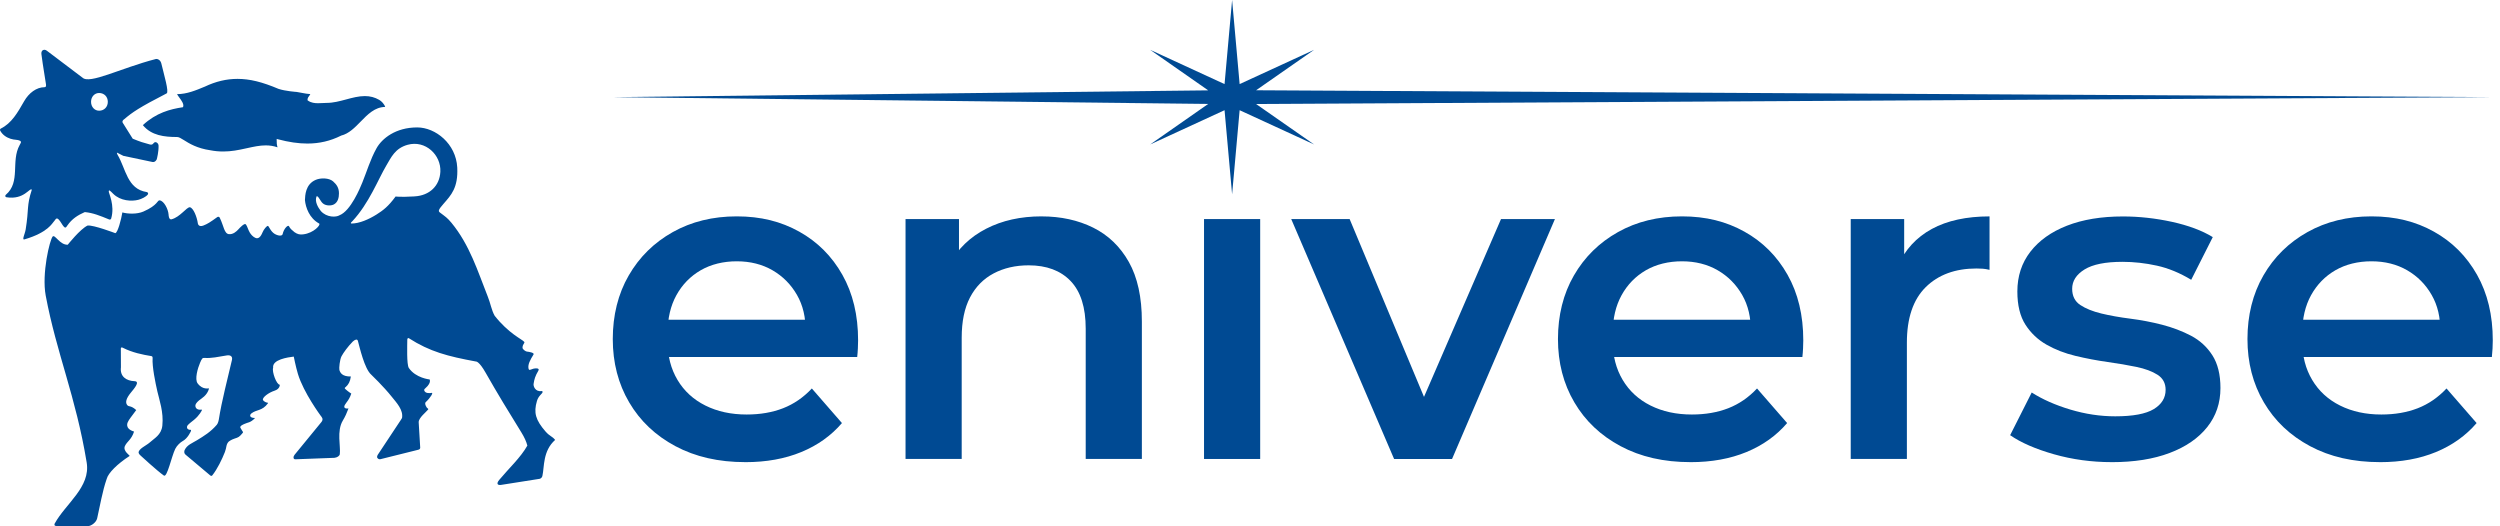
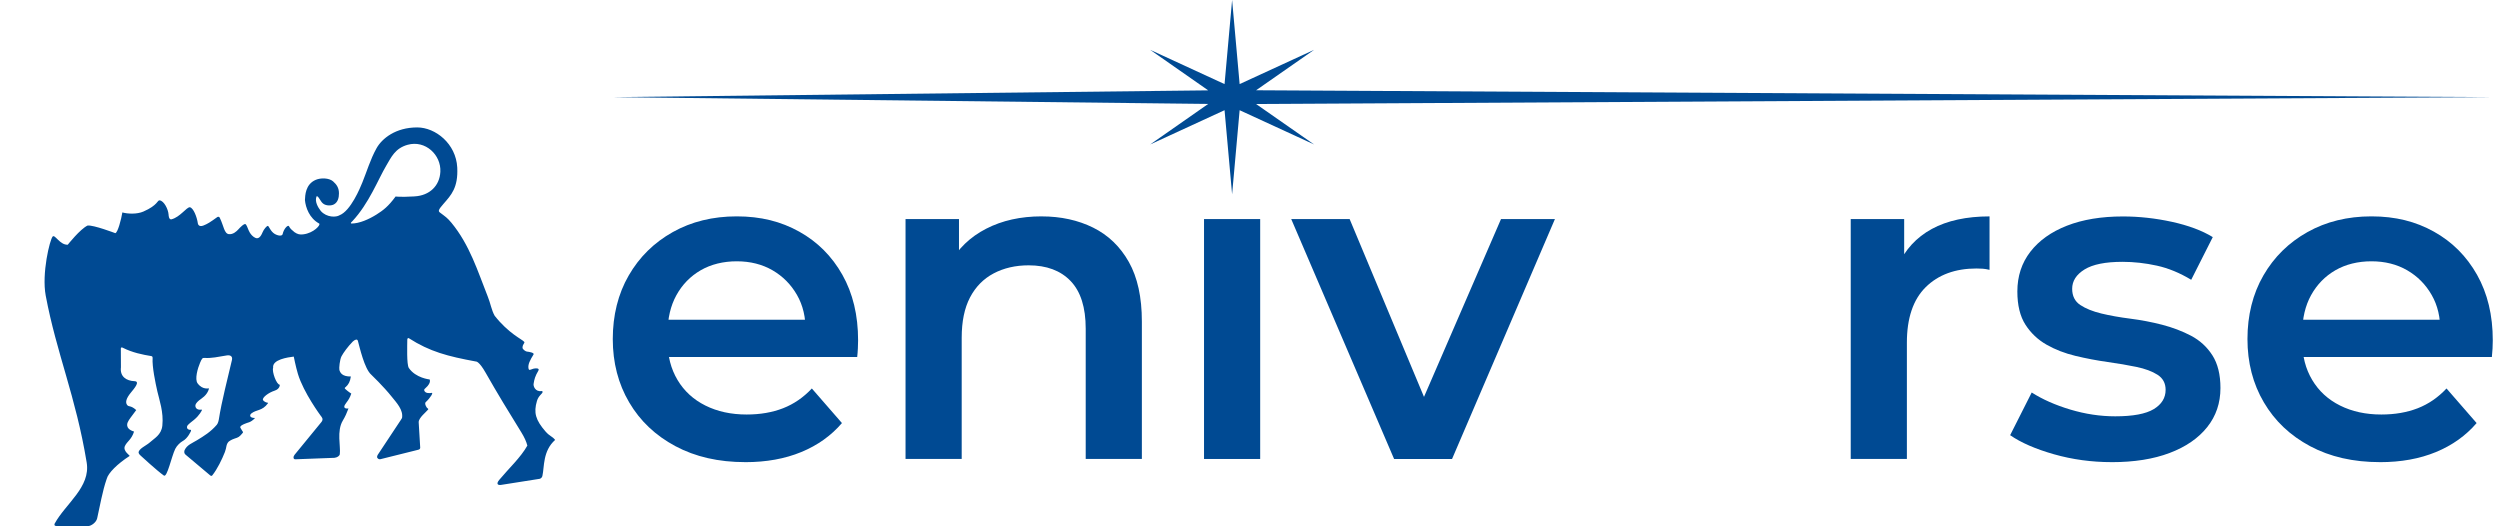
<svg xmlns="http://www.w3.org/2000/svg" width="190" height="40" viewBox="0 0 190 40" fill="none">
  <g clip-path="url(#clip0_2073_69)">
    <path d="M56.643 35.122C54.616 35.122 52.847 34.719 51.334 33.91C49.819 33.102 48.647 31.992 47.818 30.58C46.987 29.168 46.571 27.563 46.571 25.766C46.571 23.968 46.974 22.334 47.784 20.934C48.592 19.535 49.708 18.436 51.13 17.639C52.553 16.842 54.175 16.444 55.996 16.444C57.817 16.444 59.353 16.831 60.742 17.605C62.13 18.378 63.223 19.471 64.02 20.883C64.817 22.295 65.215 23.955 65.215 25.869C65.215 26.051 65.209 26.256 65.198 26.483C65.188 26.711 65.17 26.927 65.147 27.133H49.954V24.298H62.895L61.222 25.185C61.243 24.137 61.029 23.216 60.573 22.419C60.116 21.622 59.497 20.997 58.713 20.542C57.929 20.088 57.022 19.859 55.998 19.859C54.974 19.859 54.036 20.086 53.249 20.542C52.463 20.999 51.85 21.631 51.405 22.436C50.961 23.244 50.739 24.195 50.739 25.288V25.971C50.739 27.064 50.989 28.033 51.49 28.875C51.992 29.717 52.697 30.366 53.607 30.82C54.518 31.276 55.566 31.503 56.748 31.503C57.772 31.503 58.694 31.345 59.514 31.026C60.333 30.706 61.061 30.207 61.7 29.524L63.988 32.153C63.169 33.108 62.139 33.843 60.898 34.355C59.658 34.867 58.239 35.124 56.648 35.124L56.643 35.122Z" fill="#004A93" />
    <path d="M79.168 16.446C80.624 16.446 81.927 16.731 83.078 17.299C84.226 17.869 85.132 18.738 85.792 19.91C86.452 21.082 86.782 22.591 86.782 24.433V34.88H82.514V24.98C82.514 23.364 82.133 22.158 81.37 21.361C80.607 20.564 79.542 20.165 78.178 20.165C77.175 20.165 76.288 20.371 75.514 20.78C74.741 21.189 74.143 21.8 73.721 22.606C73.299 23.413 73.089 24.433 73.089 25.661V34.88H68.821V16.647H72.883V21.564L72.166 20.062C72.802 18.901 73.73 18.008 74.949 17.382C76.166 16.756 77.571 16.444 79.165 16.444L79.168 16.446Z" fill="#004A93" />
    <path d="M91.506 34.882V16.649H95.774V34.882H91.506Z" fill="#004A93" />
    <path d="M105.951 34.882L98.133 16.649H102.572L109.297 32.731H107.112L114.077 16.649H118.174L110.356 34.882H105.951Z" fill="#004A93" />
-     <path d="M128.477 35.122C126.45 35.122 124.681 34.719 123.168 33.91C121.653 33.102 120.481 31.992 119.652 30.58C118.821 29.168 118.405 27.563 118.405 25.766C118.405 23.968 118.808 22.334 119.618 20.934C120.426 19.535 121.542 18.436 122.965 17.639C124.387 16.842 126.009 16.444 127.83 16.444C129.651 16.444 131.187 16.831 132.576 17.605C133.964 18.378 135.057 19.471 135.854 20.883C136.651 22.295 137.049 23.955 137.049 25.869C137.049 26.051 137.043 26.256 137.032 26.483C137.022 26.711 137.004 26.927 136.981 27.133H121.788V24.298H134.729L133.056 25.185C133.077 24.137 132.863 23.216 132.407 22.419C131.95 21.622 131.331 20.997 130.547 20.542C129.763 20.088 128.856 19.859 127.832 19.859C126.808 19.859 125.87 20.086 125.083 20.542C124.297 20.999 123.684 21.631 123.239 22.436C122.795 23.244 122.572 24.195 122.572 25.288V25.971C122.572 27.064 122.823 28.033 123.324 28.875C123.826 29.717 124.531 30.366 125.441 30.82C126.352 31.276 127.4 31.503 128.582 31.503C129.606 31.503 130.528 31.345 131.348 31.026C132.167 30.706 132.895 30.207 133.534 29.524L135.822 32.153C135.003 33.108 133.973 33.843 132.732 34.355C131.492 34.867 130.073 35.124 128.481 35.124L128.477 35.122Z" fill="#004A93" />
    <path d="M140.655 34.882V16.649H144.717V21.669L144.24 20.202C144.786 18.972 145.645 18.04 146.817 17.401C147.989 16.765 149.452 16.446 151.205 16.446V20.508C151.023 20.463 150.851 20.435 150.693 20.422C150.534 20.412 150.374 20.405 150.215 20.405C148.6 20.405 147.314 20.879 146.356 21.821C145.401 22.766 144.923 24.172 144.923 26.038V34.88H140.655V34.882Z" fill="#004A93" />
    <path d="M160.488 35.122C158.963 35.122 157.502 34.923 156.1 34.524C154.701 34.126 153.592 33.642 152.771 33.074L154.41 29.83C155.228 30.353 156.208 30.786 157.347 31.128C158.485 31.469 159.623 31.64 160.763 31.64C162.106 31.64 163.079 31.458 163.683 31.094C164.285 30.73 164.587 30.241 164.587 29.627C164.587 29.125 164.381 28.744 163.972 28.482C163.563 28.221 163.027 28.022 162.367 27.885C161.707 27.747 160.973 27.623 160.165 27.51C159.357 27.396 158.549 27.242 157.742 27.049C156.934 26.856 156.199 26.571 155.539 26.196C154.879 25.821 154.344 25.314 153.934 24.677C153.525 24.041 153.319 23.199 153.319 22.151C153.319 20.99 153.649 19.983 154.309 19.13C154.969 18.278 155.897 17.618 157.092 17.151C158.288 16.684 159.704 16.45 161.343 16.45C162.573 16.45 163.813 16.587 165.065 16.859C166.316 17.134 167.353 17.519 168.171 18.02L166.532 21.264C165.667 20.741 164.797 20.382 163.921 20.189C163.044 19.996 162.174 19.899 161.309 19.899C160.011 19.899 159.051 20.092 158.423 20.48C157.797 20.868 157.485 21.356 157.485 21.948C157.485 22.494 157.69 22.903 158.099 23.178C158.509 23.45 159.044 23.668 159.704 23.827C160.364 23.987 161.099 24.116 161.907 24.219C162.714 24.322 163.516 24.474 164.315 24.679C165.112 24.885 165.845 25.164 166.517 25.515C167.188 25.869 167.73 26.363 168.139 27C168.548 27.638 168.754 28.467 168.754 29.491C168.754 30.629 168.418 31.619 167.747 32.461C167.077 33.303 166.125 33.959 164.895 34.424C163.666 34.891 162.198 35.124 160.49 35.124L160.488 35.122Z" fill="#004A93" />
    <path d="M180.879 35.122C178.852 35.122 177.082 34.719 175.569 33.91C174.055 33.102 172.883 31.992 172.054 30.58C171.222 29.168 170.807 27.563 170.807 25.766C170.807 23.968 171.209 22.334 172.019 20.934C172.827 19.535 173.943 18.436 175.366 17.639C176.789 16.842 178.41 16.444 180.232 16.444C182.053 16.444 183.589 16.831 184.977 17.605C186.366 18.378 187.458 19.471 188.255 20.883C189.052 22.295 189.451 23.955 189.451 25.869C189.451 26.051 189.444 26.256 189.434 26.483C189.423 26.711 189.406 26.927 189.382 27.133H174.19V24.298H187.13L185.457 25.185C185.479 24.137 185.264 23.216 184.808 22.419C184.352 21.622 183.732 20.997 182.948 20.542C182.164 20.088 181.258 19.859 180.234 19.859C179.21 19.859 178.271 20.086 177.485 20.542C176.699 20.999 176.086 21.631 175.64 22.436C175.197 23.244 174.974 24.195 174.974 25.288V25.971C174.974 27.064 175.224 28.033 175.726 28.875C176.227 29.717 176.932 30.366 177.843 30.82C178.753 31.276 179.801 31.503 180.984 31.503C182.008 31.503 182.929 31.345 183.75 31.026C184.568 30.706 185.296 30.207 185.935 29.524L188.223 32.153C187.405 33.108 186.374 33.843 185.134 34.355C183.893 34.867 182.475 35.124 180.883 35.124L180.879 35.122Z" fill="#004A93" />
    <path d="M41.465 32.8C40.707 31.926 40.542 31.369 40.808 30.473C40.928 30.066 41.202 29.946 41.238 29.8C41.249 29.753 41.204 29.712 41.155 29.719C40.681 29.8 40.497 29.327 40.561 29.128C40.608 28.834 40.666 28.592 40.917 28.168C40.973 28.076 40.93 28.013 40.823 28C40.373 27.956 40.203 28.294 40.161 27.968C40.124 27.686 40.276 27.381 40.548 26.94C40.632 26.801 40.167 26.732 40.084 26.726C39.904 26.713 39.711 26.522 39.711 26.432C39.715 26.117 39.925 26.081 39.833 25.972C39.685 25.789 38.663 25.355 37.596 24C37.35 23.57 37.27 23.017 37.071 22.541C36.295 20.581 35.694 18.612 34.309 16.93C33.98 16.538 33.868 16.48 33.427 16.146C33.285 16.035 33.335 15.917 33.703 15.495C34.288 14.824 34.828 14.267 34.751 12.731C34.659 10.923 33.099 9.684 31.706 9.684C30.067 9.684 29.03 10.526 28.615 11.27C28.143 12.116 27.88 13.031 27.541 13.862C27.376 14.269 26.656 16.032 25.797 16.362C25.566 16.515 24.837 16.551 24.381 16.035C24.163 15.754 23.897 15.304 24.062 14.914H24.111C24.278 15.025 24.36 15.323 24.563 15.477C24.786 15.647 25.167 15.651 25.384 15.531C25.681 15.364 25.761 15.03 25.761 14.693C25.761 14.284 25.589 14.025 25.311 13.781C25.002 13.515 24.379 13.506 24 13.667C23.198 14.008 23.194 14.871 23.175 15.205C23.228 15.769 23.511 16.583 24.255 16.988C24.409 17.069 23.854 17.716 23.042 17.811C22.791 17.841 22.624 17.811 22.384 17.648C22.189 17.483 22.059 17.391 21.962 17.192C21.898 17.061 21.572 17.363 21.482 17.787C21.446 17.963 21.133 17.929 20.872 17.774C20.561 17.588 20.441 17.183 20.36 17.168C20.278 17.155 20.049 17.423 19.955 17.654C19.811 18.01 19.631 18.19 19.391 18.07C19.203 17.976 19.074 17.824 18.978 17.665C18.855 17.453 18.802 17.23 18.718 17.104C18.699 17.069 18.682 17.046 18.663 17.039C18.564 16.958 18.221 17.311 18.114 17.434C17.979 17.586 17.711 17.83 17.399 17.796C17.037 17.759 17.009 17.179 16.711 16.57C16.696 16.489 16.584 16.446 16.522 16.493C15.957 16.9 15.775 17.016 15.449 17.144C15.085 17.286 15.038 16.986 15.038 16.986C14.967 16.474 14.695 15.801 14.429 15.75C14.176 15.741 13.69 16.497 13.037 16.667C12.816 16.724 12.812 16.311 12.812 16.307C12.784 15.902 12.464 15.261 12.132 15.227C11.954 15.205 12.004 15.595 10.9 16.077C10.414 16.29 9.711 16.262 9.3 16.144C9.214 16.665 8.953 17.684 8.762 17.721C8.762 17.721 7.097 17.084 6.654 17.142C6.084 17.416 5.15 18.599 5.15 18.599C4.55 18.627 4.173 17.791 4.004 17.974C3.787 18.207 3.159 20.782 3.474 22.464C4.299 26.867 5.761 30.117 6.588 35.15C6.896 37.023 4.993 38.267 4.16 39.784C4.16 39.784 4.049 39.979 4.308 39.979C5.096 39.986 5.786 40.02 6.695 39.984C6.941 39.973 7.316 39.701 7.385 39.39C7.599 38.456 7.779 37.342 8.111 36.391C8.227 35.949 8.916 35.255 9.851 34.653C9.9 34.623 9.313 34.278 9.495 33.895C9.578 33.715 9.703 33.597 9.831 33.445C9.958 33.295 10.088 33.11 10.189 32.8C9.401 32.558 9.731 32.048 9.731 32.048C9.786 31.911 9.988 31.66 10.354 31.165C9.913 30.771 9.797 30.955 9.662 30.777C9.512 30.58 9.589 30.278 9.934 29.854C10.165 29.567 10.69 28.986 10.221 28.969C9.6 28.945 9.103 28.618 9.191 27.915L9.184 26.494C9.184 26.338 9.349 26.436 9.349 26.436C10.058 26.796 10.825 26.953 11.517 27.066C11.517 27.066 11.61 27.084 11.599 27.206C11.552 27.861 11.811 29.093 11.963 29.762C12.102 30.374 12.447 31.326 12.338 32.348C12.261 33.063 11.723 33.312 11.359 33.646C11.127 33.856 10.478 34.132 10.538 34.422C10.538 34.422 10.56 34.522 10.699 34.636C10.699 34.636 11.94 35.782 12.454 36.142C12.704 36.32 13.03 34.709 13.319 34.113C13.446 33.854 13.724 33.608 13.864 33.535C14.286 33.316 14.513 32.755 14.513 32.755L14.519 32.671C14.163 32.68 14.176 32.431 14.262 32.324C14.345 32.217 14.568 32.05 14.748 31.906C15.17 31.561 15.344 31.178 15.344 31.178L15.338 31.129C14.875 31.201 14.838 30.891 14.849 30.809C14.86 30.726 14.918 30.606 15.123 30.432C15.288 30.295 15.745 30.068 15.886 29.528C15.901 29.477 15.428 29.682 15.02 29.138C14.78 28.821 15.033 27.966 15.205 27.57C15.34 27.257 15.383 27.186 15.545 27.201C16.066 27.24 16.574 27.12 17.234 27.013C17.234 27.013 17.713 26.912 17.63 27.351C17.306 28.772 16.854 30.436 16.627 31.902C16.627 31.902 16.582 32.163 16.477 32.283C16.004 32.832 15.507 33.13 14.975 33.455C14.588 33.693 14.215 33.811 14.031 34.209C14.031 34.209 13.938 34.419 14.106 34.557L15.982 36.136C16.079 36.217 16.139 36.123 16.139 36.123C16.52 35.641 16.869 34.919 17.092 34.355C17.234 33.993 17.165 33.787 17.384 33.56C17.384 33.56 17.564 33.417 17.821 33.335C18.127 33.241 18.189 33.198 18.388 32.969C18.536 32.8 18.472 32.89 18.268 32.506C18.191 32.361 18.592 32.213 18.592 32.213C18.71 32.153 18.819 32.138 18.943 32.088C19.068 32.039 19.207 31.958 19.385 31.767C18.943 31.767 18.963 31.538 19.098 31.426C19.485 31.109 19.931 31.253 20.37 30.642V30.612C20.278 30.612 20.053 30.533 19.985 30.396C19.92 30.216 20.394 29.845 20.876 29.689C21.287 29.556 21.264 29.241 21.264 29.241C21.013 29.235 20.653 28.238 20.758 27.951C20.672 27.321 21.883 27.156 22.326 27.101C22.326 27.101 22.472 27.851 22.641 28.416C23.068 29.839 24.377 31.602 24.377 31.602C24.447 31.694 24.602 31.842 24.439 32.061L22.386 34.567C22.284 34.689 22.264 34.906 22.442 34.906L25.424 34.794C25.634 34.767 25.806 34.651 25.825 34.516C25.904 33.933 25.572 32.768 26.054 31.964C26.245 31.643 26.348 31.407 26.485 31.041C26.485 31.041 25.892 31.144 26.324 30.602C26.476 30.409 26.609 30.194 26.697 29.912C26.697 29.912 26.446 29.759 26.232 29.554C26.146 29.472 26.269 29.419 26.269 29.419C26.38 29.318 26.461 29.22 26.526 29.093C26.59 28.969 26.635 28.817 26.665 28.613C25.992 28.626 25.851 28.313 25.793 28.116C25.759 27.996 25.819 27.332 25.956 27.075C26.106 26.796 26.429 26.349 26.813 25.957C26.969 25.811 27.153 25.734 27.201 25.912C27.329 26.372 27.695 28.028 28.218 28.478C28.218 28.478 29.157 29.376 29.774 30.154C30.125 30.593 30.665 31.152 30.554 31.767L30.466 31.913L28.715 34.557C28.715 34.557 28.61 34.709 28.685 34.809C28.754 34.901 28.85 34.914 28.917 34.897L31.77 34.186C31.77 34.186 31.863 34.169 31.908 34.115C31.936 34.081 31.936 34.019 31.936 34.019L31.82 32.086C31.811 31.761 32.398 31.304 32.533 31.131C32.561 31.096 32.55 31.064 32.512 31.043C32.377 30.962 32.257 30.655 32.349 30.569C32.741 30.203 32.938 29.837 32.814 29.858C32.593 29.899 32.325 29.89 32.246 29.687C32.206 29.588 32.31 29.524 32.31 29.524C32.617 29.262 32.677 29.065 32.677 28.952C32.677 28.877 32.651 28.838 32.651 28.838C32.651 28.838 31.593 28.735 31.072 27.966C30.898 27.709 30.952 26.224 30.954 25.813C30.954 25.813 30.95 25.667 31.066 25.7C32.666 26.728 34.025 27.079 36.176 27.476C36.176 27.476 36.401 27.433 36.906 28.324C37.795 29.89 38.669 31.321 39.623 32.862C39.846 33.222 40 33.554 40.079 33.865C39.58 34.762 38.652 35.617 37.945 36.468C37.671 36.8 37.853 36.888 38.091 36.851L40.998 36.393C40.998 36.393 41.176 36.373 41.223 36.166C41.38 35.469 41.243 34.28 42.19 33.434C41.967 33.151 41.782 33.16 41.468 32.802L41.465 32.8ZM31.507 14.927C30.376 14.991 30.067 14.933 30.067 14.933C29.506 15.696 29.122 15.983 28.613 16.305C28.036 16.665 27.318 16.988 26.714 16.988C26.646 16.984 26.661 16.928 26.697 16.892C26.74 16.847 26.77 16.821 26.77 16.821C28.038 15.475 28.743 13.618 29.356 12.587C29.731 11.957 30.022 11.27 30.98 11.004C32.33 10.629 33.536 11.775 33.467 13.061C33.412 14.119 32.651 14.863 31.507 14.925V14.927Z" fill="#004A93" />
-     <path d="M4.104 16.825C4.252 16.677 4.289 16.334 4.689 16.999C4.775 17.144 4.906 17.322 4.972 17.292C5.019 17.299 5.094 17.179 5.12 17.138C5.473 16.626 5.917 16.354 6.42 16.129C6.433 16.122 6.448 16.12 6.463 16.12C7.076 16.182 7.592 16.39 8.295 16.679C8.357 16.707 8.43 16.673 8.449 16.609C8.747 15.591 8.248 14.676 8.265 14.541C8.284 14.406 8.349 14.473 8.604 14.728C9.154 15.278 10.009 15.317 10.511 15.186C10.768 15.12 11.102 14.955 11.235 14.781C11.288 14.71 11.243 14.612 11.155 14.597C9.653 14.366 9.568 12.816 8.938 11.771C8.904 11.711 8.869 11.619 8.895 11.6L9.375 11.844C9.375 11.844 11.507 12.3 11.599 12.313C11.813 12.345 11.914 12.105 11.914 12.105C11.931 12.041 12.064 11.527 12.051 11.07C12.044 10.865 11.82 10.736 11.717 10.841C11.678 10.882 11.637 10.925 11.597 10.957C11.543 10.995 11.473 11.002 11.408 10.985C10.862 10.837 10.678 10.783 10.086 10.541L9.319 9.316C9.27 9.159 9.396 9.097 9.446 9.056C10.046 8.542 10.575 8.172 12.664 7.098C12.861 6.995 12.467 5.697 12.265 4.838C12.199 4.54 11.954 4.459 11.841 4.486C9.167 5.178 6.793 6.436 6.262 5.894C6.253 5.885 6.262 5.894 6.251 5.888L3.564 3.857C3.342 3.687 3.11 3.831 3.147 4.109C3.282 5.157 3.404 5.763 3.494 6.402C3.515 6.548 3.487 6.627 3.385 6.627C2.776 6.627 2.195 7.064 1.838 7.687C1.338 8.564 0.884 9.361 0.068 9.768C0.01 9.796 -0.018 9.866 0.012 9.922C0.188 10.252 0.488 10.443 0.79 10.543C1.122 10.655 1.281 10.586 1.523 10.7C1.581 10.725 1.606 10.79 1.585 10.85C1.563 10.903 1.527 10.953 1.495 11.021C0.805 12.259 1.593 13.832 0.439 14.807C0.368 14.865 0.4 14.978 0.488 14.991C1.838 15.207 2.255 14.23 2.42 14.417C2.009 15.67 2.21 15.844 1.951 17.44C1.893 17.796 1.638 18.258 1.863 18.192C3.65 17.671 3.976 16.949 4.104 16.821V16.825ZM7.53 7.068C7.916 7.068 8.194 7.349 8.194 7.739C8.194 8.129 7.916 8.414 7.53 8.414C7.196 8.414 6.92 8.133 6.92 7.739C6.92 7.345 7.196 7.068 7.53 7.068ZM13.624 7.409C13.581 7.351 13.478 7.21 13.454 7.154H13.461C14.2 7.154 14.888 6.867 15.55 6.59H15.554C16.396 6.188 17.212 5.995 18.048 5.995C18.982 5.995 19.916 6.224 21.182 6.76H21.187C21.686 6.925 22.496 6.985 22.543 6.987C22.678 7.008 22.815 7.032 22.948 7.06C23.173 7.102 23.385 7.141 23.582 7.152C23.567 7.201 23.535 7.242 23.498 7.287C23.443 7.36 23.372 7.447 23.372 7.584V7.621L23.4 7.642C23.646 7.82 23.929 7.844 24.173 7.844C24.28 7.844 24.392 7.837 24.501 7.833C24.61 7.827 24.724 7.82 24.835 7.82C25.328 7.82 25.823 7.687 26.301 7.559C26.77 7.432 27.254 7.302 27.73 7.302C28.131 7.302 28.486 7.396 28.818 7.589C28.992 7.679 29.221 7.932 29.273 8.127C28.488 8.135 27.942 8.696 27.409 9.243C26.969 9.693 26.517 10.158 25.934 10.303H25.926L25.919 10.31C25.11 10.715 24.272 10.91 23.359 10.91C22.68 10.91 21.945 10.803 21.116 10.582L21.028 10.556V10.648C21.028 10.828 21.028 10.985 21.092 11.197C20.807 11.098 20.514 11.049 20.195 11.049C19.732 11.049 19.269 11.152 18.781 11.259L18.673 11.282C18.123 11.405 17.579 11.514 16.964 11.514C16.632 11.514 16.312 11.484 15.985 11.42C14.976 11.276 14.373 10.899 13.975 10.648C13.756 10.513 13.6 10.413 13.463 10.413C12.492 10.413 11.505 10.303 10.858 9.511C11.871 8.566 12.947 8.296 13.864 8.154L13.906 8.148L13.921 8.107C13.988 7.904 13.793 7.64 13.624 7.409Z" fill="#004A93" />
    <path d="M95.463 7.906L189.449 7.383L95.463 6.86L99.871 3.786L94.212 6.391L93.64 0L93.066 6.391L87.41 3.786L91.823 6.867L46.571 7.383L91.823 7.899L87.41 10.98L93.066 8.375L93.64 14.766L94.212 8.375L99.871 10.98L95.463 7.906Z" fill="#004A93" />
  </g>
  <defs>
    <clipPath id="clip0_2073_69">
      <rect width="190" height="40" fill="white" />
    </clipPath>
  </defs>
</svg>